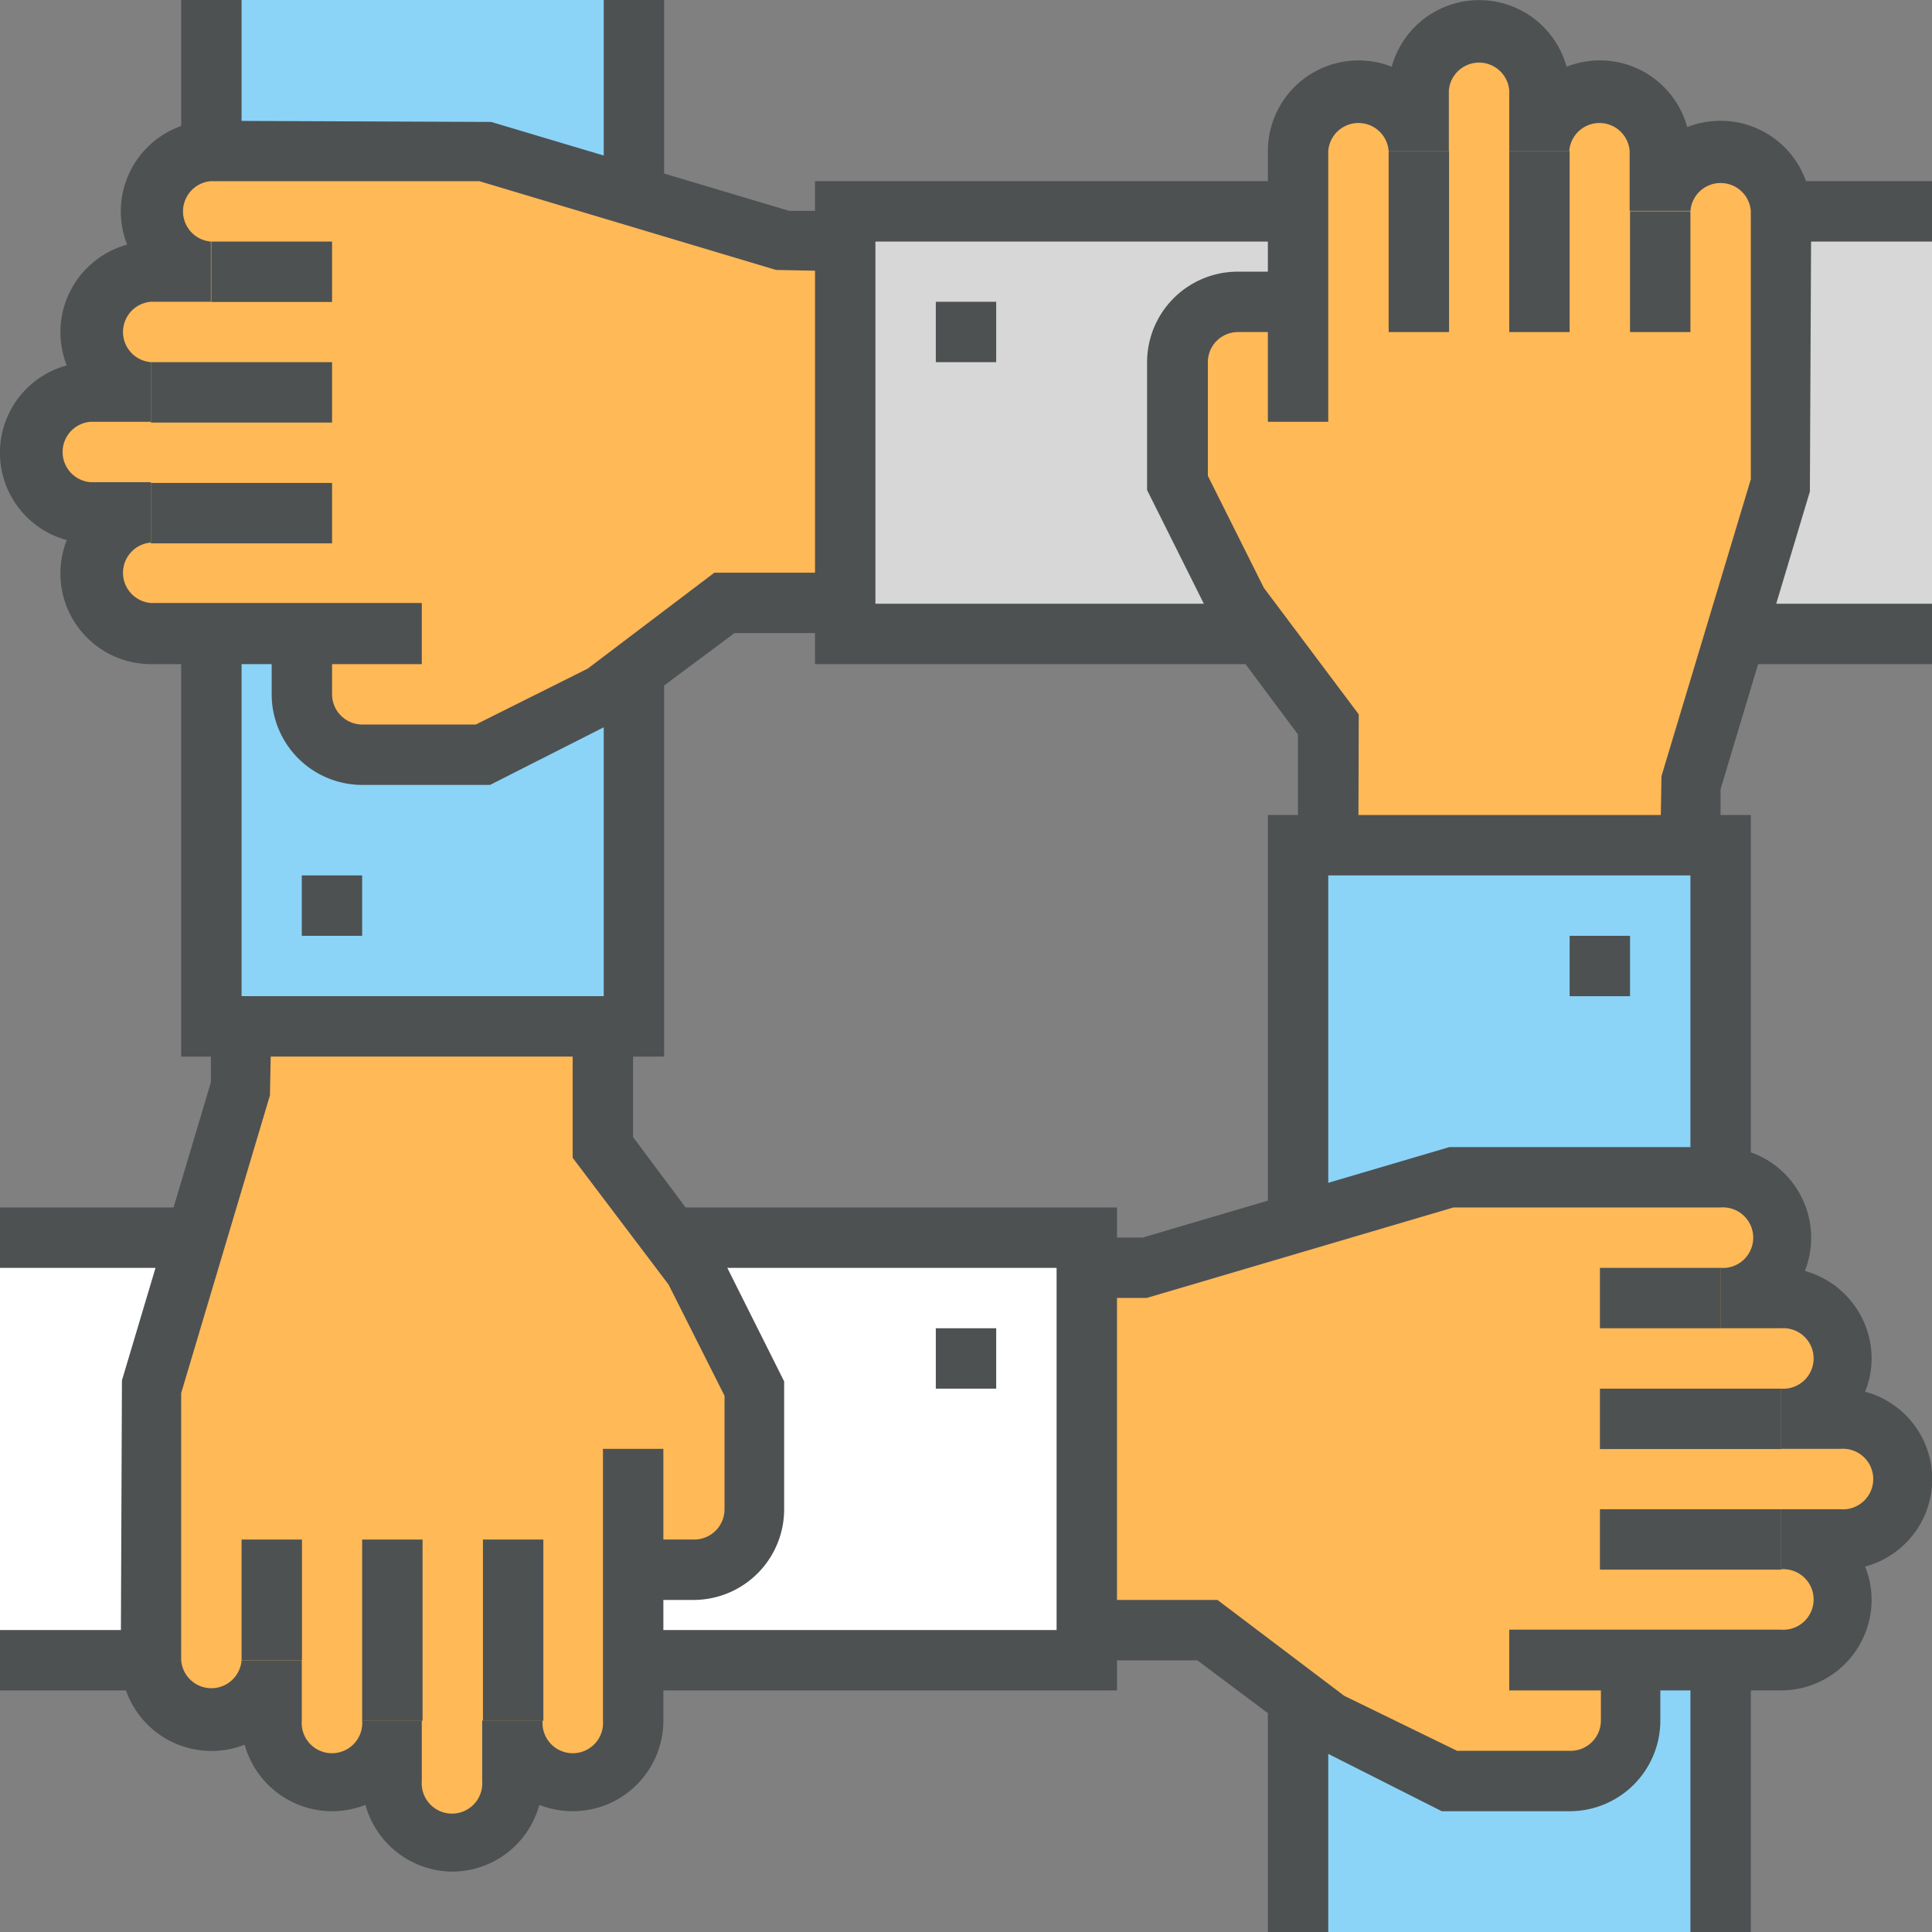
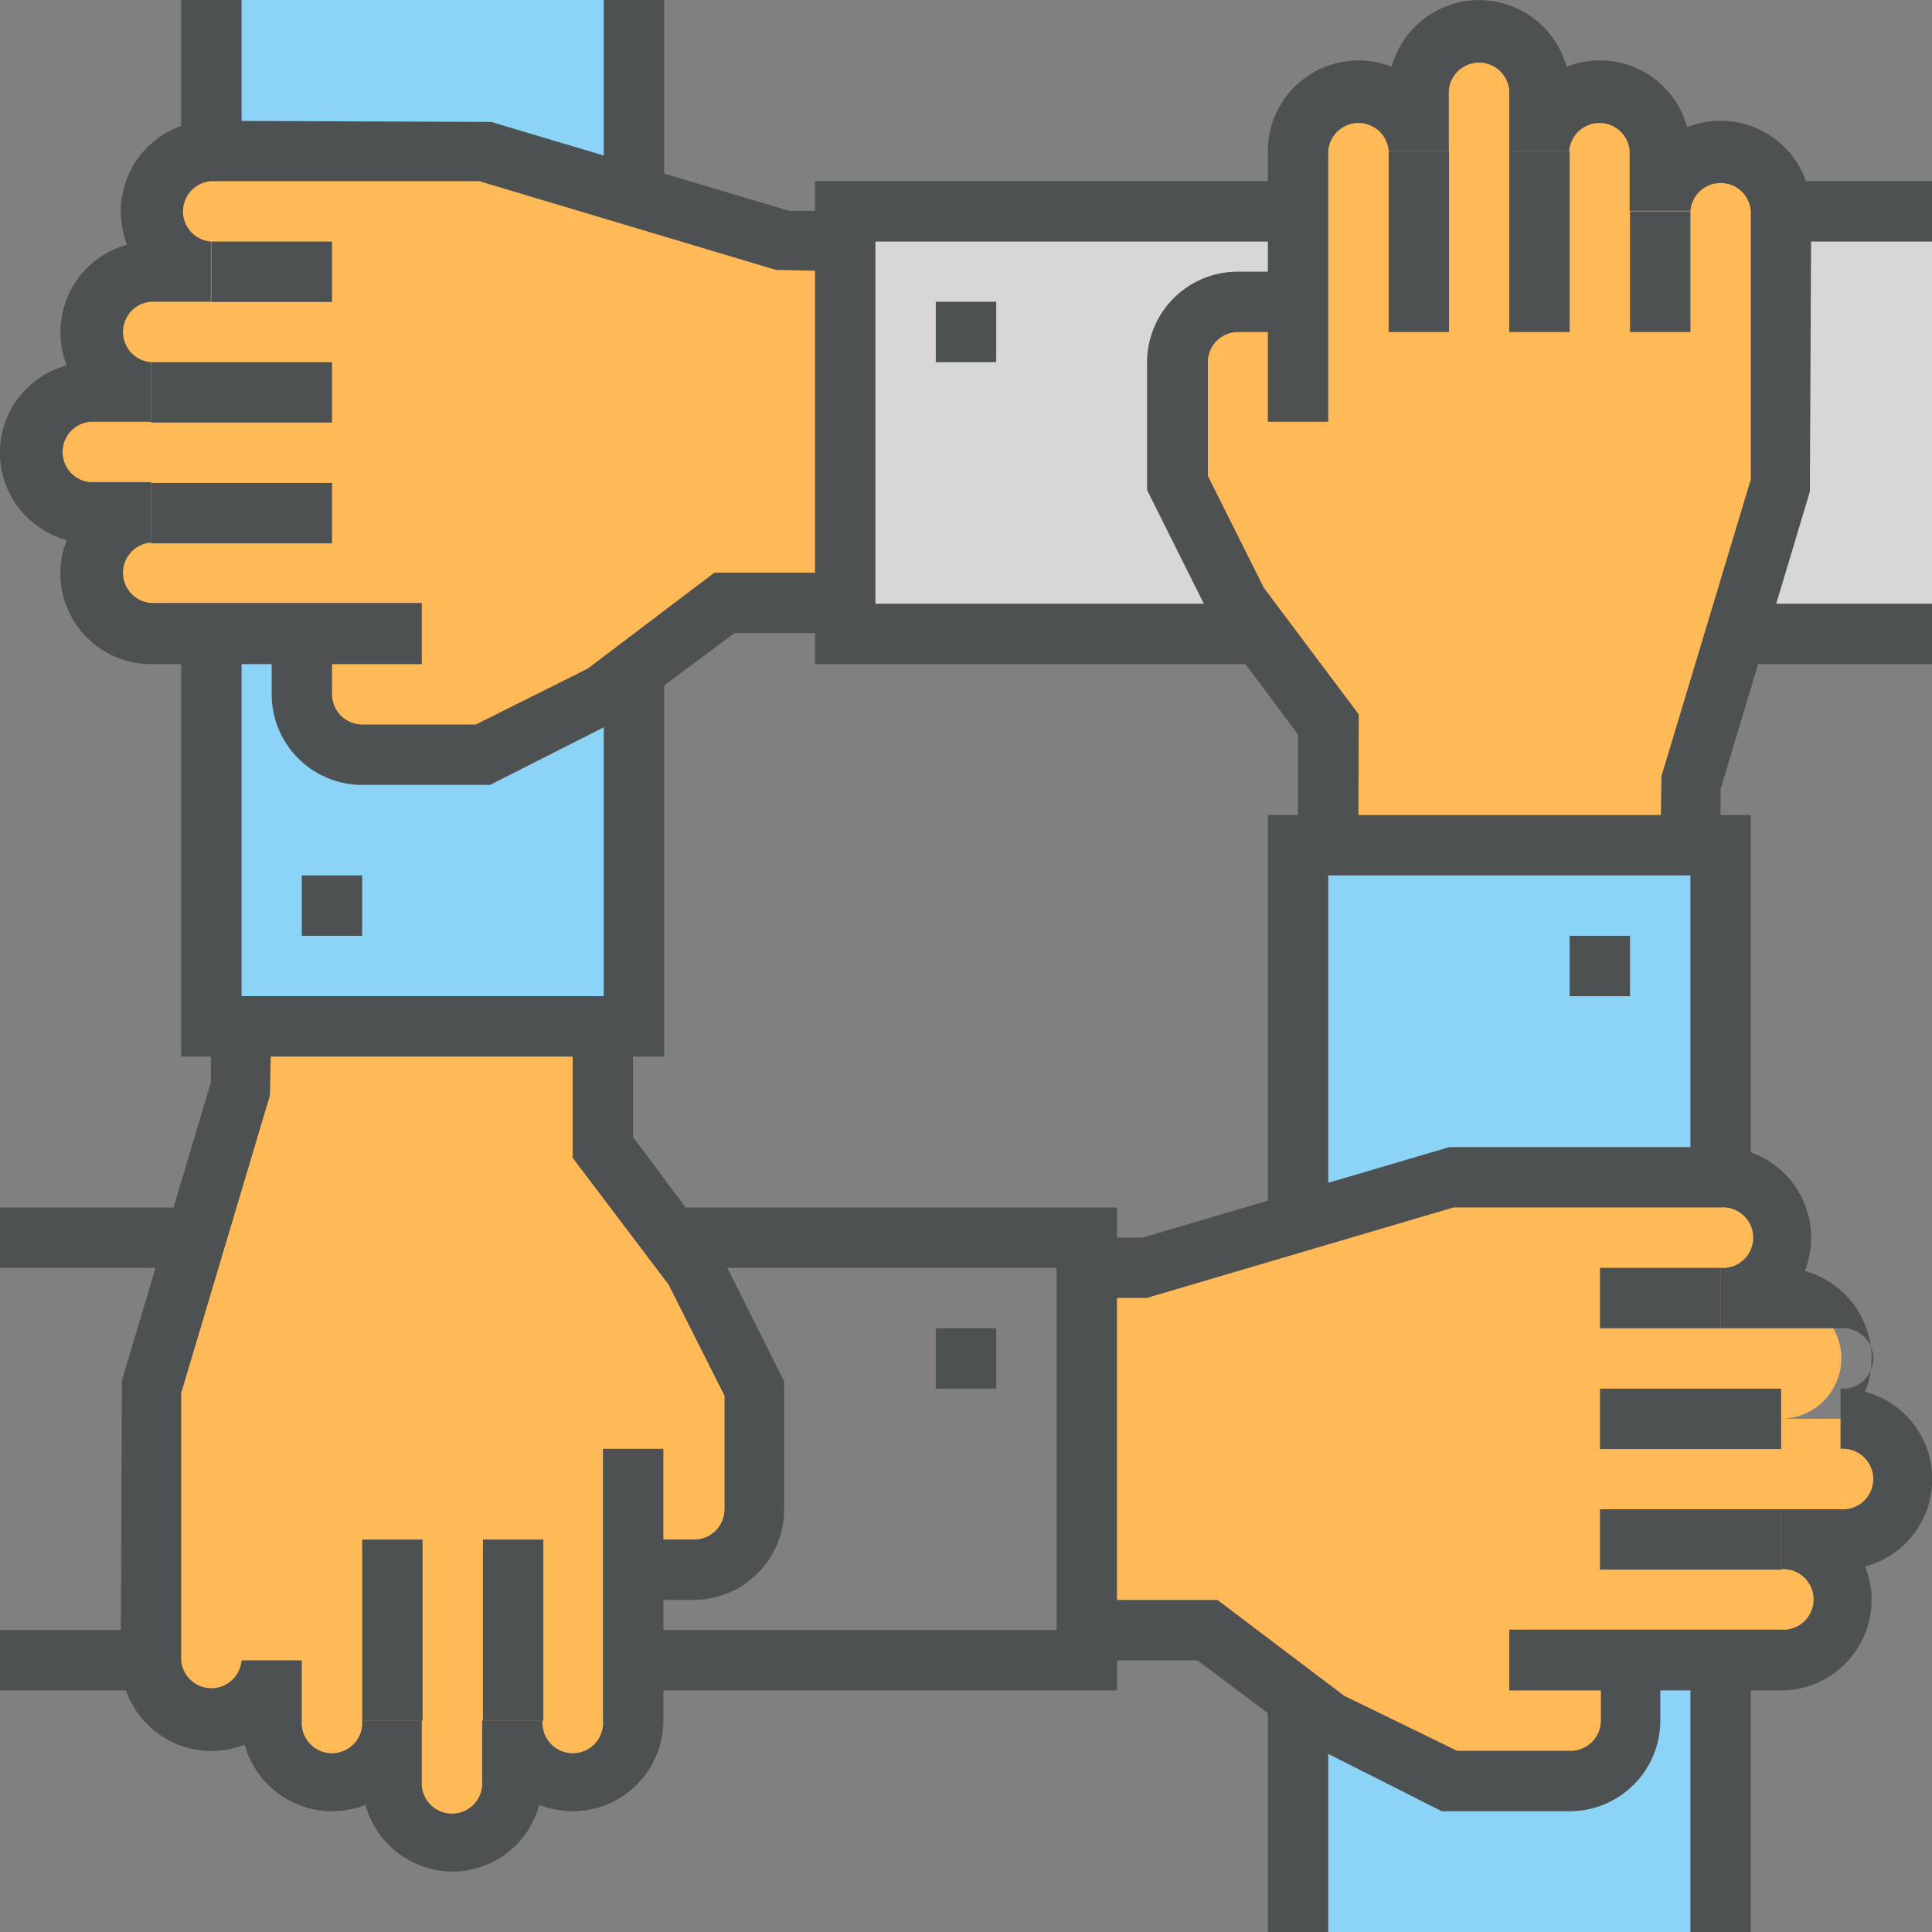
<svg xmlns="http://www.w3.org/2000/svg" viewBox="0 0 100.77 100.77">
  <rect x="0" y="0" width="100.77" height="100.77" fill="#808080" stroke="none" />
  <defs>
    <style>.cls-1{fill:#8bd4f8;}.cls-2{fill:#4d5152;}.cls-3{fill:#ffb957;}.cls-4{fill:#d7d7d7;}.cls-5{fill:#fff;}</style>
  </defs>
  <title>upload_image_002-2</title>
  <g id="圖層_2" data-name="圖層 2">
    <g id="Layer_1" data-name="Layer 1">
      <rect class="cls-1" x="11.02" width="22.04" height="53.53" />
      <polygon class="cls-2" points="34.64 55.11 9.45 55.11 9.45 0 12.6 0 12.6 51.96 31.49 51.96 31.49 0 34.64 0 34.64 55.11" />
      <rect class="cls-2" x="15.74" y="45.66" width="3.15" height="3.15" />
      <path class="cls-3" d="M44.09,12.6H40.94L25.19,7.87H11a3.15,3.15,0,1,0,0,6.3H7.87a3.15,3.15,0,0,0,0,6.3H4.72a3.15,3.15,0,1,0,0,6.3H7.87a3.15,3.15,0,1,0,0,6.29h7.87v3.15a3.15,3.15,0,0,0,3.15,3.15h6.3l6.3-3.15,6.3-4.72h6.3Z" />
      <path class="cls-2" d="M22,34.64H7.87a4.73,4.73,0,0,1-4.72-4.73,4.81,4.81,0,0,1,.33-1.74,4.72,4.72,0,0,1,0-9.11,4.81,4.81,0,0,1-.33-1.74,4.74,4.74,0,0,1,3.48-4.56A4.81,4.81,0,0,1,6.3,11,4.73,4.73,0,0,1,11,6.3l14.62.06L41.17,11h2.92v3.15l-3.61-.07L25,9.45H11a1.58,1.58,0,0,0,0,3.15v3.14H7.87a1.58,1.58,0,0,0,0,3.15V22H4.72a1.58,1.58,0,0,0,0,3.15H7.87v3.15a1.58,1.58,0,0,0,0,3.15H22Z" />
      <rect class="cls-2" x="7.87" y="25.19" width="9.45" height="3.15" />
      <rect class="cls-2" x="7.87" y="18.89" width="9.45" height="3.15" />
      <rect class="cls-2" x="11.02" y="12.6" width="6.3" height="3.15" />
      <path class="cls-2" d="M25.56,40.94H18.89a4.73,4.73,0,0,1-4.72-4.73V33.06h3.15v3.15a1.58,1.58,0,0,0,1.57,1.58h5.93l5.84-2.92,6.6-5h6.83v3.15H38.31l-6.12,4.56Z" />
      <rect class="cls-4" x="44.09" y="11.02" width="56.68" height="22.04" />
      <polygon class="cls-2" points="100.77 34.64 42.51 34.64 42.51 9.45 100.77 9.45 100.77 12.6 45.66 12.6 45.66 31.49 100.77 31.49 100.77 34.64" />
      <rect class="cls-2" x="48.81" y="15.74" width="3.15" height="3.15" />
      <path class="cls-3" d="M88.17,44.09V40.94l4.72-15.75V11a3.15,3.15,0,1,0-6.29,0V7.87a3.15,3.15,0,1,0-6.3,0V4.72a3.15,3.15,0,1,0-6.3,0V7.87a3.15,3.15,0,0,0-6.3,0v7.87H64.55a3.15,3.15,0,0,0-3.15,3.15v6.3l3.15,6.3,4.73,6.3v6.3Z" />
      <path class="cls-2" d="M89.74,44.09H86.6l.06-3.61L91.32,25V11a1.58,1.58,0,0,0-3.15,0H85V7.87a1.58,1.58,0,0,0-3.15,0H78.72V4.72a1.58,1.58,0,0,0-3.15,0V7.87H72.43a1.58,1.58,0,0,0-3.15,0V22H66.13V7.87a4.73,4.73,0,0,1,6.46-4.39,4.73,4.73,0,0,1,9.12,0A4.72,4.72,0,0,1,88,6.63a4.81,4.81,0,0,1,1.74-.33A4.73,4.73,0,0,1,94.47,11L94.4,25.64,89.74,41.17Z" />
      <rect class="cls-2" x="72.43" y="7.87" width="3.15" height="9.45" />
      <rect class="cls-2" x="78.72" y="7.87" width="3.15" height="9.45" />
      <rect class="cls-2" x="85.02" y="11.02" width="3.15" height="6.3" />
      <path class="cls-2" d="M70.85,44.09H67.7V38.31l-4.56-6.12-3.31-6.63V18.89a4.73,4.73,0,0,1,4.72-4.72H67.7v3.15H64.55A1.57,1.57,0,0,0,63,18.89v5.93l2.92,5.84,4.95,6.6Z" />
      <rect class="cls-1" x="67.7" y="44.09" width="22.04" height="56.68" />
      <polygon class="cls-2" points="91.32 100.77 88.17 100.77 88.17 45.66 69.28 45.66 69.28 100.77 66.13 100.77 66.13 42.51 91.32 42.51 91.32 100.77" />
      <rect class="cls-2" x="81.87" y="48.81" width="3.15" height="3.15" />
      <path class="cls-3" d="M56.68,66.13h3.15L75.57,61.4H89.74a3.15,3.15,0,1,1,0,6.3h3.15a3.15,3.15,0,1,1,0,6.3H96a3.15,3.15,0,0,1,0,6.3H92.89a3.15,3.15,0,1,1,0,6.3H85v3.14a3.15,3.15,0,0,1-3.15,3.15h-6.3l-6.29-3.15L63,85h-6.3Z" />
-       <path class="cls-2" d="M92.89,88.17H78.72V85H92.89a1.58,1.58,0,1,0,0-3.15V78.72H96a1.58,1.58,0,1,0,0-3.15H92.89V72.43a1.58,1.58,0,1,0,0-3.15H89.74V66.13a1.58,1.58,0,1,0,0-3.15H75.81l-16,4.72H56.68V64.55H59.6l16-4.72H89.74a4.73,4.73,0,0,1,4.4,6.46,4.75,4.75,0,0,1,3.48,4.56,4.61,4.61,0,0,1-.34,1.74,4.72,4.72,0,0,1,0,9.12,4.57,4.57,0,0,1,.34,1.74A4.73,4.73,0,0,1,92.89,88.17Z" />
+       <path class="cls-2" d="M92.89,88.17H78.72V85H92.89a1.58,1.58,0,1,0,0-3.15V78.72H96a1.58,1.58,0,1,0,0-3.15V72.43a1.58,1.58,0,1,0,0-3.15H89.74V66.13a1.58,1.58,0,1,0,0-3.15H75.81l-16,4.72H56.68V64.55H59.6l16-4.72H89.74a4.73,4.73,0,0,1,4.4,6.46,4.75,4.75,0,0,1,3.48,4.56,4.61,4.61,0,0,1-.34,1.74,4.72,4.72,0,0,1,0,9.12,4.57,4.57,0,0,1,.34,1.74A4.73,4.73,0,0,1,92.89,88.17Z" />
      <rect class="cls-2" x="83.45" y="78.72" width="9.45" height="3.15" />
      <rect class="cls-2" x="83.45" y="72.43" width="9.45" height="3.15" />
      <rect class="cls-2" x="83.45" y="66.13" width="6.3" height="3.15" />
      <path class="cls-2" d="M81.87,94.47H75.2L68.33,91l-5.88-4.4H56.68V83.45H63.5l6.61,5L76,91.32h5.92a1.58,1.58,0,0,0,1.58-1.58V86.6H86.6v3.14A4.73,4.73,0,0,1,81.87,94.47Z" />
-       <rect class="cls-5" y="64.55" width="56.68" height="22.04" />
      <polygon class="cls-2" points="58.26 88.17 0 88.17 0 85.02 55.11 85.02 55.11 66.13 0 66.13 0 62.98 58.26 62.98 58.26 88.17" />
      <rect class="cls-2" x="48.81" y="69.28" width="3.15" height="3.15" />
      <path class="cls-3" d="M12.6,53.53v3.15L7.87,72.43V86.6a3.15,3.15,0,0,0,6.3,0v3.14a3.15,3.15,0,1,0,6.3,0v3.15a3.15,3.15,0,1,0,6.3,0V89.74a3.15,3.15,0,1,0,6.29,0V81.87h3.15a3.15,3.15,0,0,0,3.15-3.15V72.43l-3.15-6.3-4.72-6.3v-6.3Z" />
      <path class="cls-2" d="M23.62,97.62a4.74,4.74,0,0,1-4.56-3.48,4.81,4.81,0,0,1-1.74.33A4.74,4.74,0,0,1,12.76,91,4.73,4.73,0,0,1,6.3,86.6L6.36,72,11,56.45V53.53h3.15l-.07,3.6L9.45,72.66V86.6a1.58,1.58,0,0,0,3.15,0h3.14v3.14a1.58,1.58,0,1,0,3.15,0H22v3.15a1.58,1.58,0,1,0,3.15,0V89.74h3.15a1.58,1.58,0,1,0,3.15,0V75.57h3.15V89.74a4.73,4.73,0,0,1-4.73,4.73,4.81,4.81,0,0,1-1.74-.33A4.72,4.72,0,0,1,23.62,97.62Z" />
      <rect class="cls-2" x="25.19" y="80.3" width="3.15" height="9.45" />
      <rect class="cls-2" x="18.89" y="80.3" width="3.15" height="9.45" />
-       <rect class="cls-2" x="12.6" y="80.3" width="3.15" height="6.3" />
      <path class="cls-2" d="M36.21,83.45H33.06V80.3h3.15a1.58,1.58,0,0,0,1.58-1.58V72.8L34.87,67l-5-6.61V53.53h3.15v5.78l4.56,6.11,3.32,6.63v6.67A4.73,4.73,0,0,1,36.21,83.45Z" />
      <rect class="cls-2" x="11.02" y="51.96" width="22.04" height="3.15" />
    </g>
  </g>
</svg>